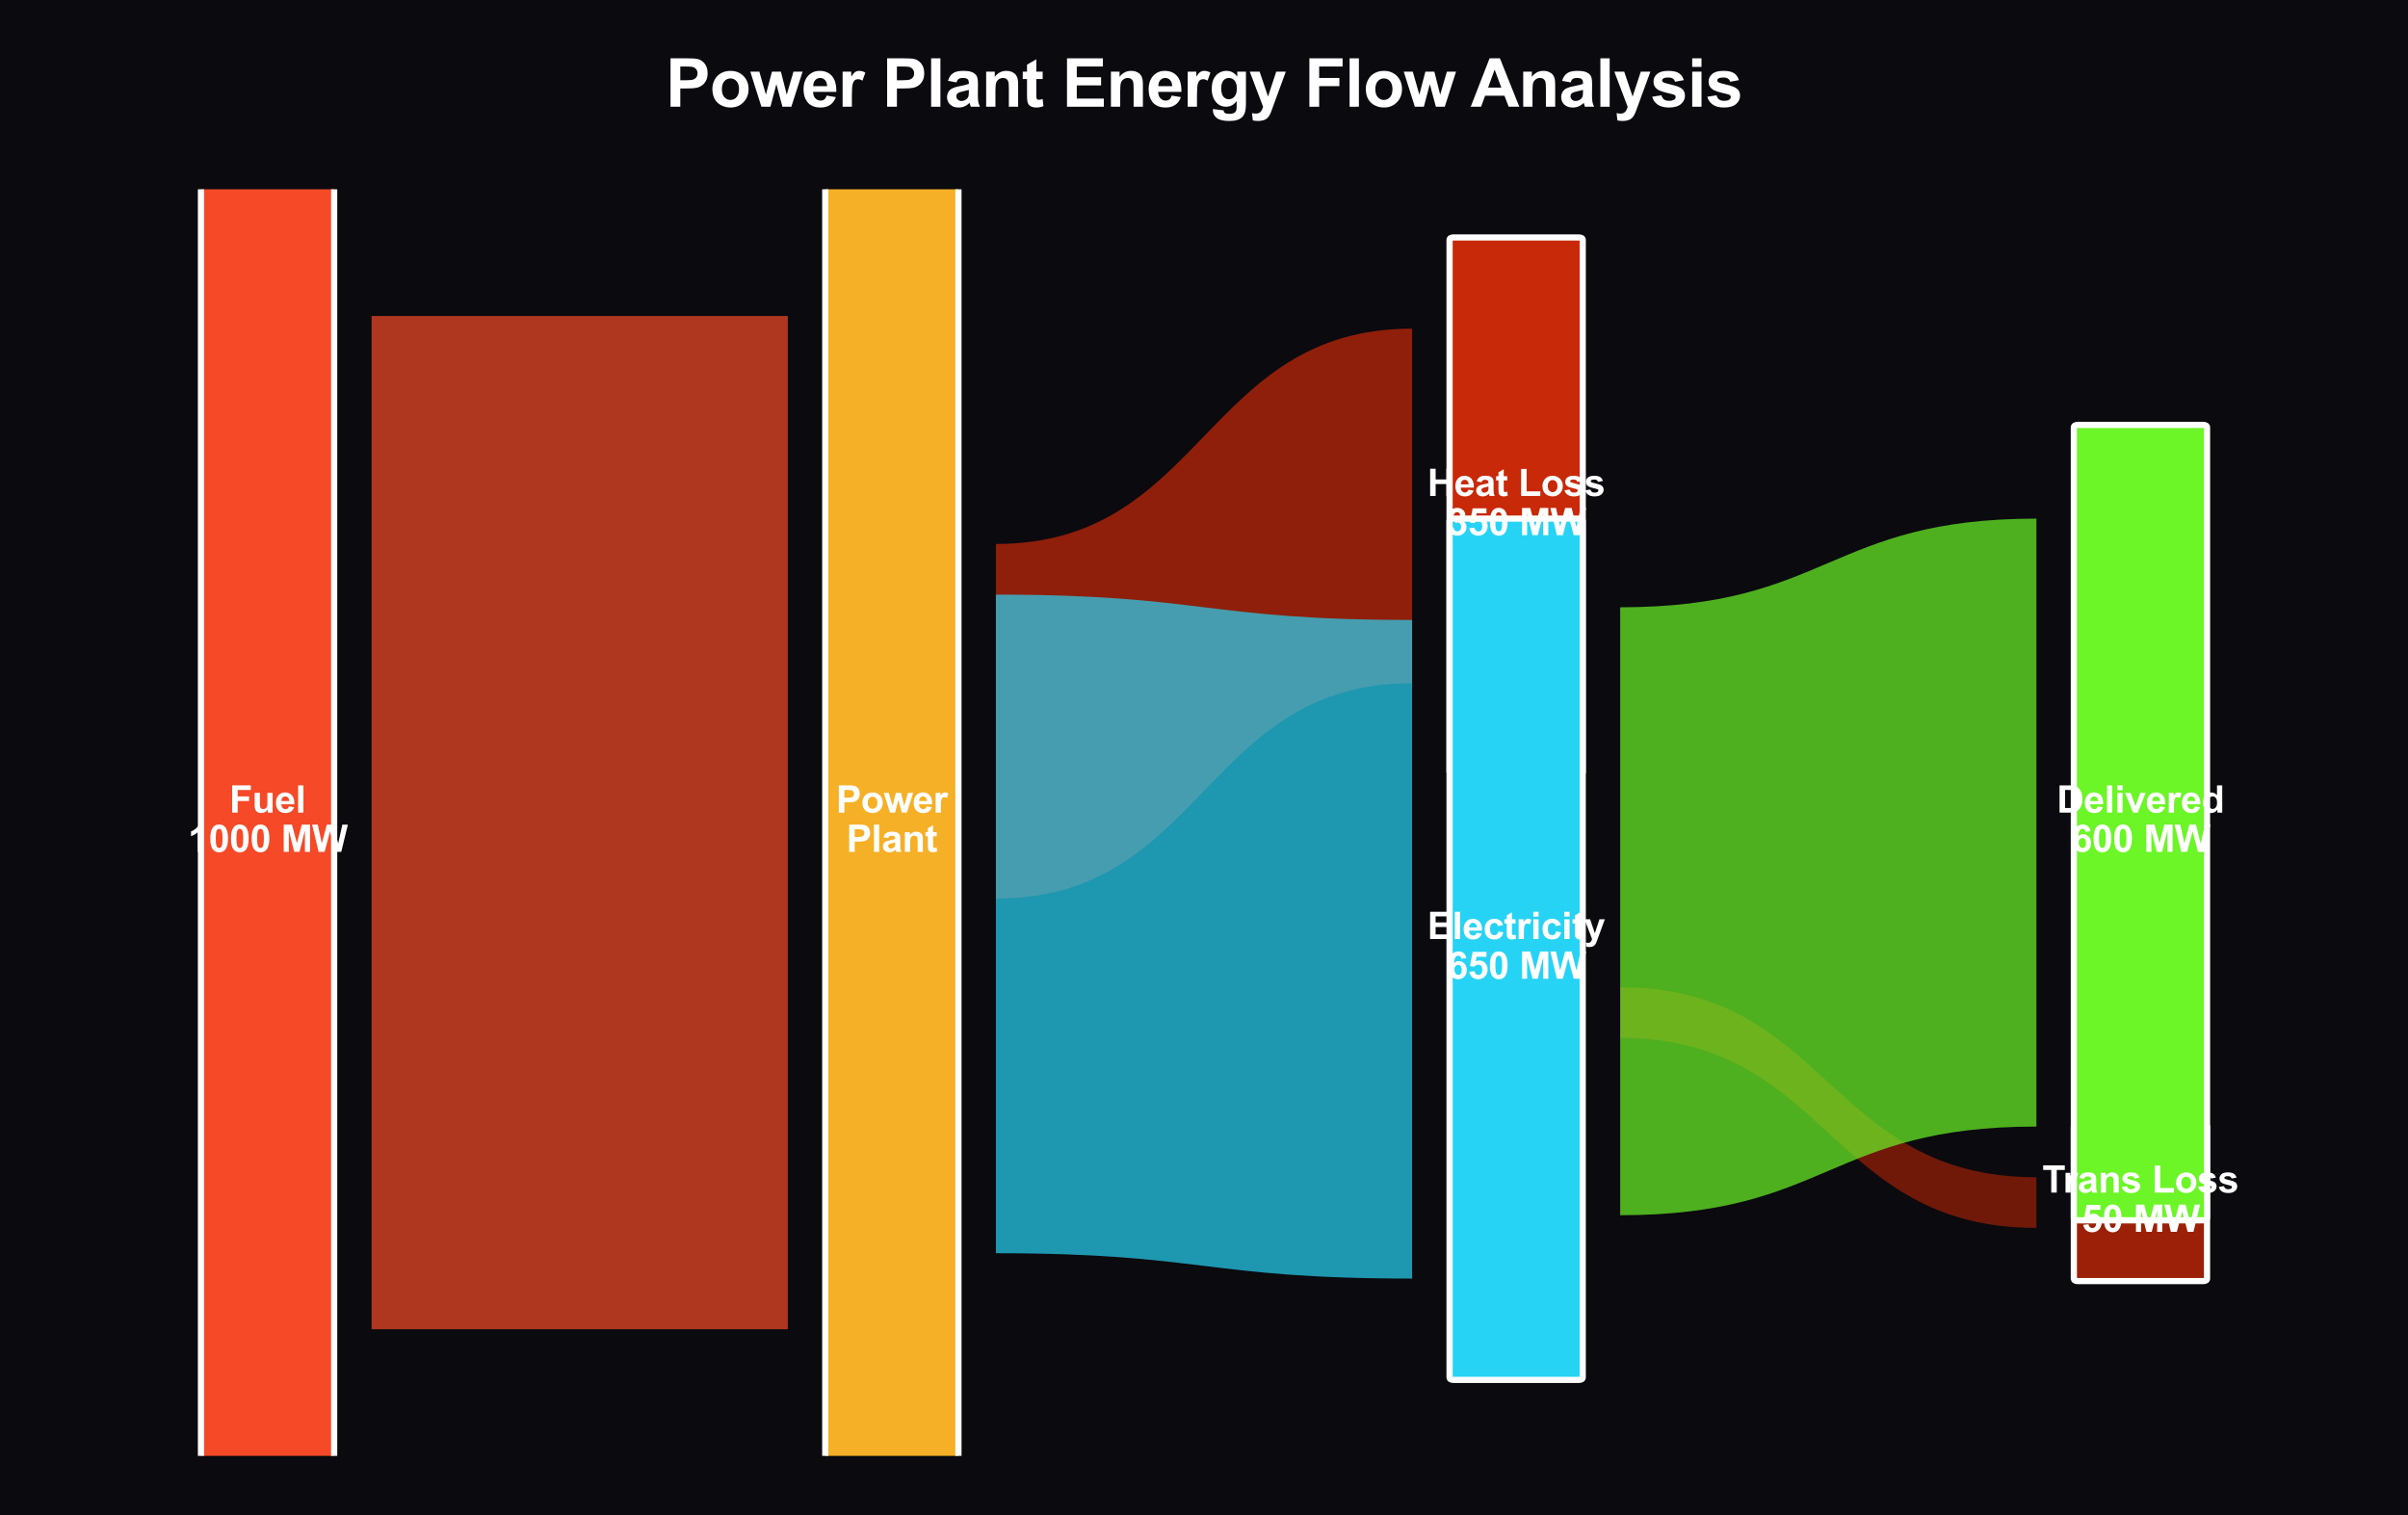
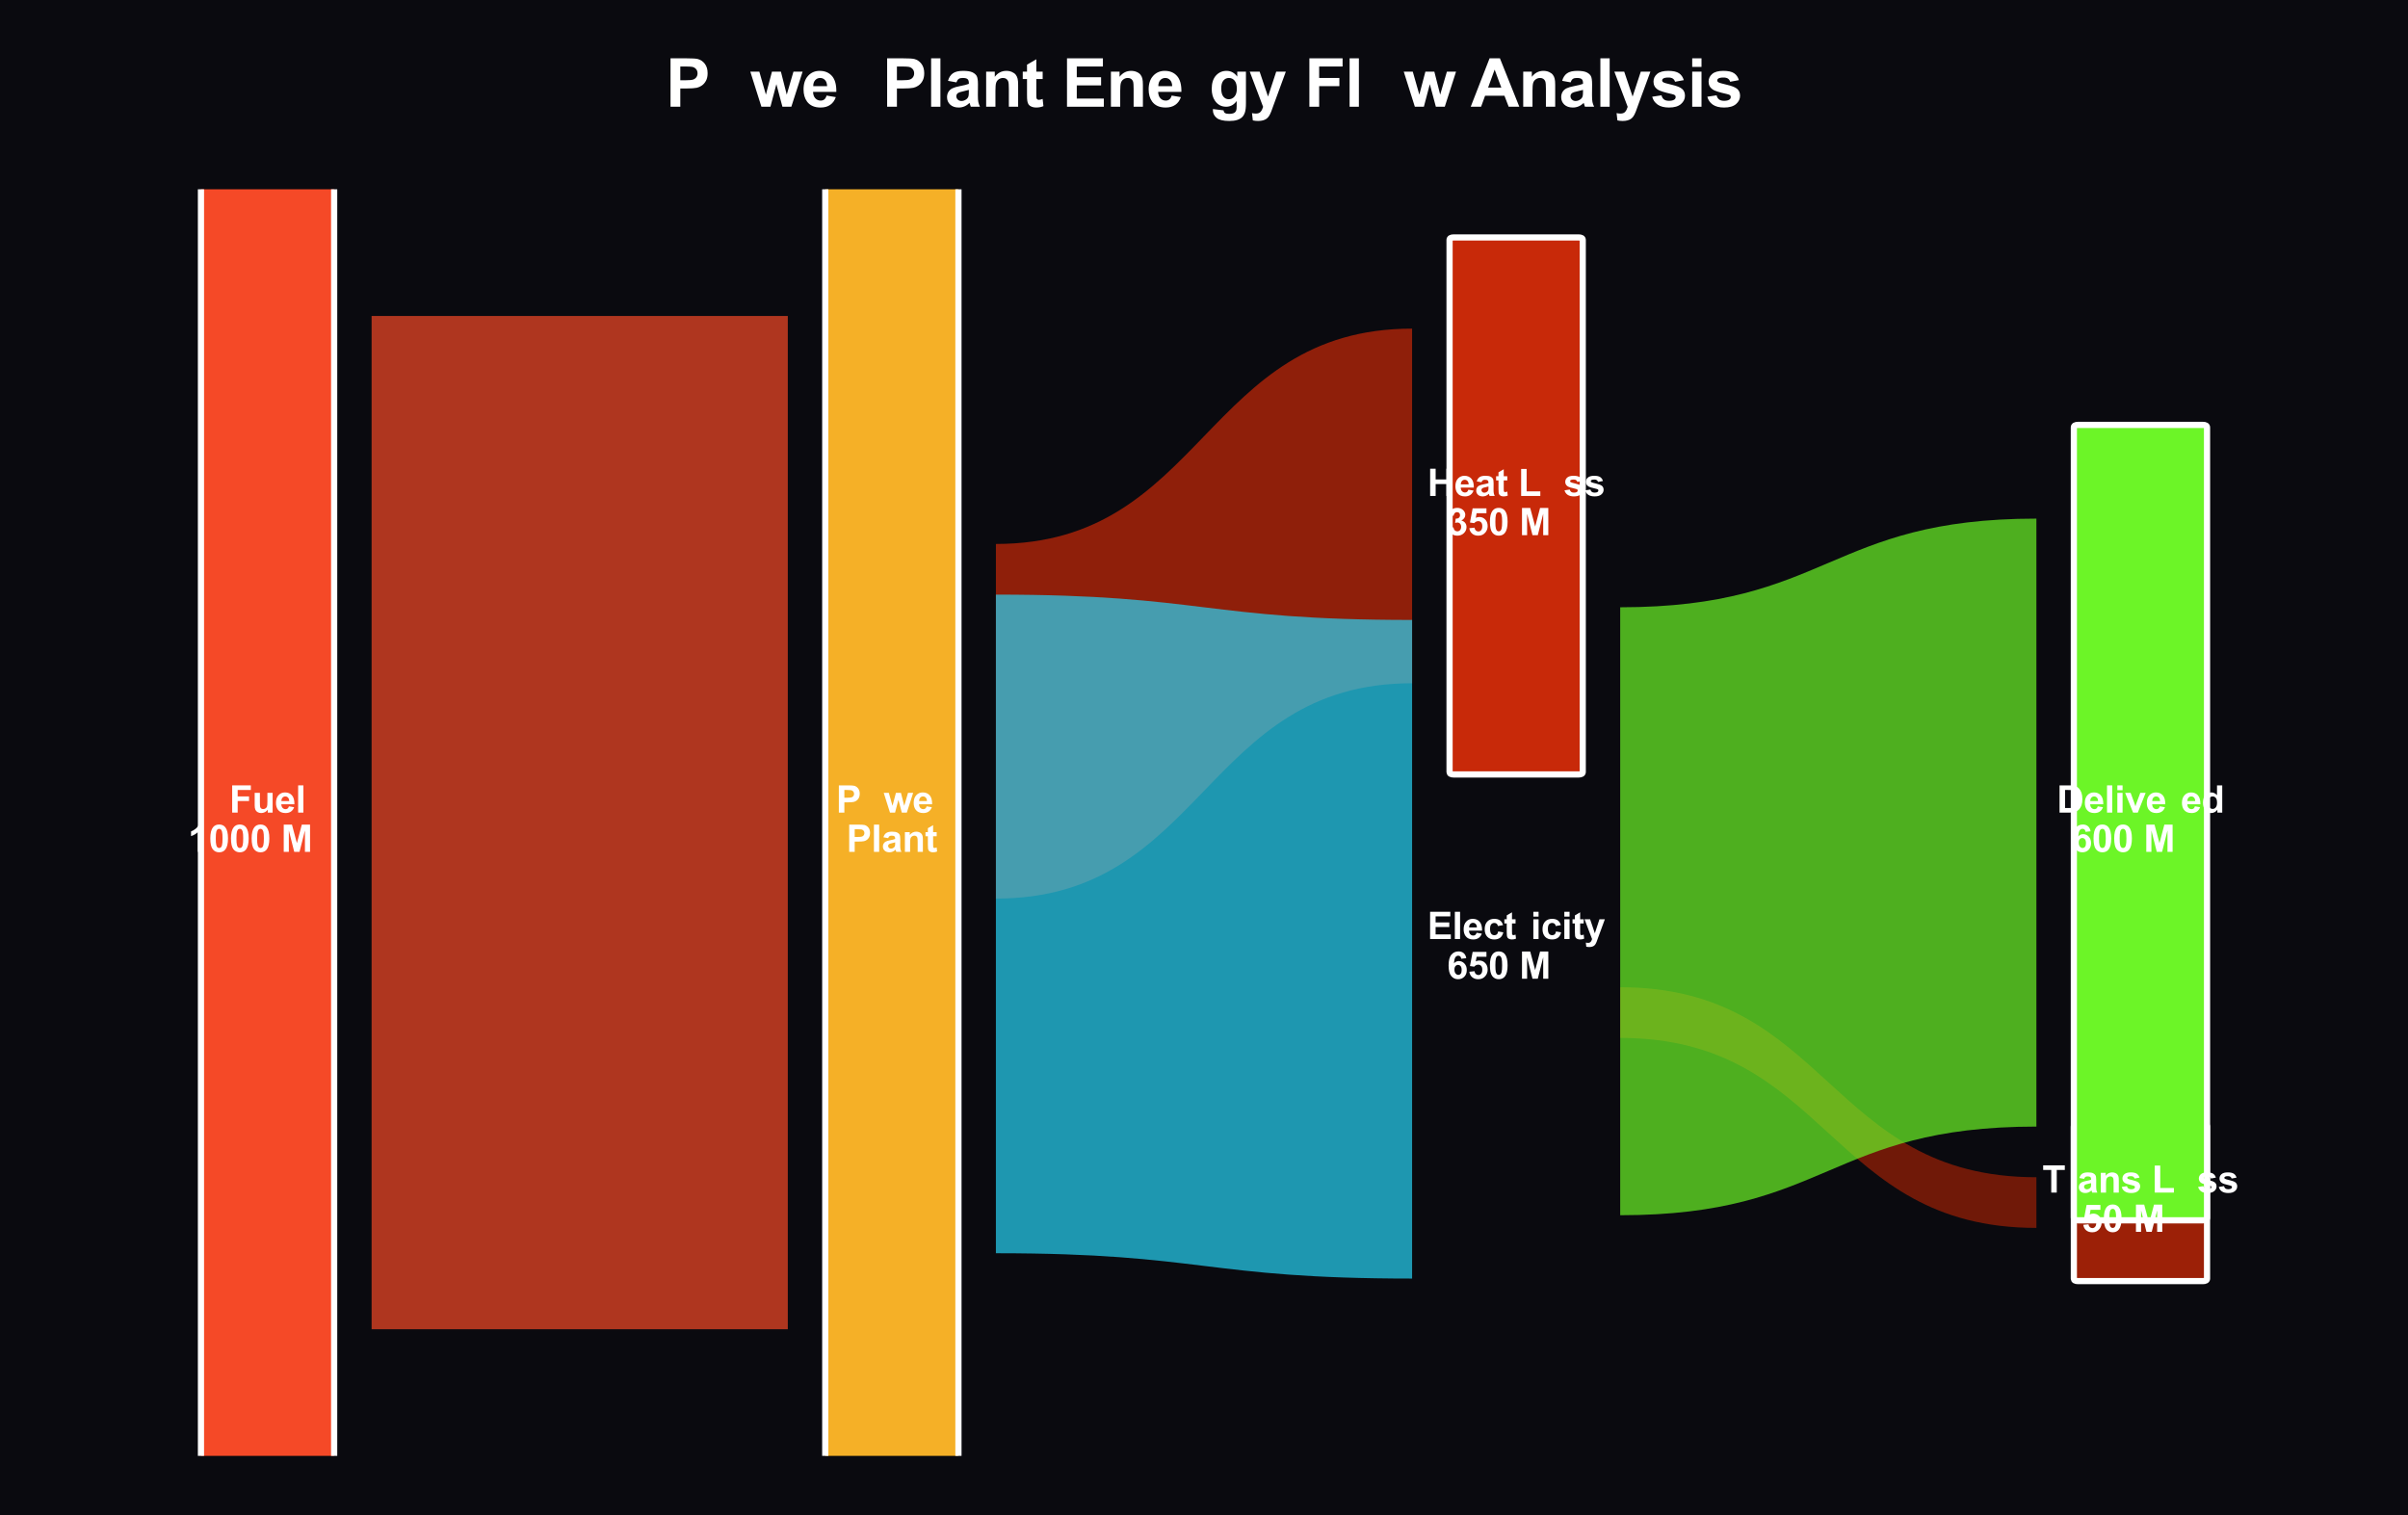
<svg xmlns="http://www.w3.org/2000/svg" xmlns:xlink="http://www.w3.org/1999/xlink" viewBox="0 0 583.2 367.031" version="1.1">
  <defs>
    <style type="text/css">*{stroke-linejoin: round; stroke-linecap: butt}</style>
  </defs>
  <g id="figure_1">
    <g id="patch_1">
      <path d="M 0 367.031  L 583.2 367.031  L 583.2 0  L 0 0  z " style="fill: #0a0a0f" />
    </g>
    <g id="axes_1">
      <g id="patch_2">
        <path d="M 90 76.53  C 140.4 76.53 140.4 76.53 190.8 76.53  L 190.8 321.953  C 140.4 321.953 140.4 321.953 90 321.953  z " clip-path="url(#pa8c712c3ca)" style="fill: #f54927; opacity: 0.7" />
      </g>
      <g id="patch_3">
        <path d="M 241.2 131.751  C 291.6 131.751 291.6 79.598 342 79.598  L 342 165.496  C 291.6 165.496 291.6 217.649 241.2 217.649  z " clip-path="url(#pa8c712c3ca)" style="fill: #c82909; opacity: 0.7" />
      </g>
      <g id="patch_4">
        <path d="M 241.2 144.022  C 291.6 144.022 291.6 150.157 342 150.157  L 342 309.682  C 291.6 309.682 291.6 303.547 241.2 303.547  z " clip-path="url(#pa8c712c3ca)" style="fill: #27d3f5; opacity: 0.7" />
      </g>
      <g id="patch_5">
        <path d="M 392.4 239.123  C 442.8 239.123 442.8 285.14 493.2 285.14  L 493.2 297.411  C 442.8 297.411 442.8 251.394 392.4 251.394  z " clip-path="url(#pa8c712c3ca)" style="fill: #9c2007; opacity: 0.7" />
      </g>
      <g id="patch_6">
        <path d="M 392.4 147.089  C 442.8 147.089 442.8 125.615 493.2 125.615  L 493.2 272.869  C 442.8 272.869 442.8 294.343 392.4 294.343  z " clip-path="url(#pa8c712c3ca)" style="fill: #6cf527; opacity: 0.7" />
      </g>
      <g id="patch_7">
        <path d="M 49.68 359.38  L 79.92 359.38  Q 80.928 359.38 80.928 358.767  L 80.928 39.717  Q 80.928 39.103 79.92 39.103  L 49.68 39.103  Q 48.672 39.103 48.672 39.717  L 48.672 358.767  Q 48.672 359.38 49.68 359.38  z " clip-path="url(#pa8c712c3ca)" style="fill: #f54927; stroke: #ffffff; stroke-width: 1.5; stroke-linejoin: miter" />
      </g>
      <g id="patch_8">
        <path d="M 200.88 359.38  L 231.12 359.38  Q 232.128 359.38 232.128 358.767  L 232.128 39.717  Q 232.128 39.103 231.12 39.103  L 200.88 39.103  Q 199.872 39.103 199.872 39.717  L 199.872 358.767  Q 199.872 359.38 200.88 359.38  z " clip-path="url(#pa8c712c3ca)" style="fill: #f5b027; stroke: #ffffff; stroke-width: 1.5; stroke-linejoin: miter" />
      </g>
      <g id="patch_9">
        <path d="M 352.08 187.584  L 382.32 187.584  Q 383.328 187.584 383.328 186.971  L 383.328 58.124  Q 383.328 57.51 382.32 57.51  L 352.08 57.51  Q 351.072 57.51 351.072 58.124  L 351.072 186.971  Q 351.072 187.584 352.08 187.584  z " clip-path="url(#pa8c712c3ca)" style="fill: #c82909; stroke: #ffffff; stroke-width: 1.5; stroke-linejoin: miter" />
      </g>
      <g id="patch_10">
-         <path d="M 352.08 334.225  L 382.32 334.225  Q 383.328 334.225 383.328 333.611  L 383.328 126.229  Q 383.328 125.615 382.32 125.615  L 352.08 125.615  Q 351.072 125.615 351.072 126.229  L 351.072 333.611  Q 351.072 334.225 352.08 334.225  z " clip-path="url(#pa8c712c3ca)" style="fill: #27d3f5; stroke: #ffffff; stroke-width: 1.5; stroke-linejoin: miter" />
-       </g>
+         </g>
      <g id="patch_11">
        <path d="M 503.28 310.296  L 533.52 310.296  Q 534.528 310.296 534.528 309.682  L 534.528 272.869  Q 534.528 272.255 533.52 272.255  L 503.28 272.255  Q 502.272 272.255 502.272 272.869  L 502.272 309.682  Q 502.272 310.296 503.28 310.296  z " clip-path="url(#pa8c712c3ca)" style="fill: #9c2007; stroke: #ffffff; stroke-width: 1.5; stroke-linejoin: miter" />
      </g>
      <g id="patch_12">
        <path d="M 503.28 295.57  L 533.52 295.57  Q 534.528 295.57 534.528 294.957  L 534.528 103.527  Q 534.528 102.913 533.52 102.913  L 503.28 102.913  Q 502.272 102.913 502.272 103.527  L 502.272 294.957  Q 502.272 295.57 503.28 295.57  z " clip-path="url(#pa8c712c3ca)" style="fill: #6cf527; stroke: #ffffff; stroke-width: 1.5; stroke-linejoin: miter" />
      </g>
      <g id="text_1">
        <g style="fill: #ffffff" transform="translate(55.55 196.822) scale(0.09 -0.09)">
          <defs>
            <path id="Arial-BoldMT-46" d="M 472 0  L 472 4581  L 3613 4581  L 3613 3806  L 1397 3806  L 1397 2722  L 3309 2722  L 3309 1947  L 1397 1947  L 1397 0  L 472 0  z " transform="scale(0.016)" />
            <path id="Arial-BoldMT-75" d="M 2644 0  L 2644 497  Q 2463 231 2167 78  Q 1872 -75 1544 -75  Q 1209 -75 943 72  Q 678 219 559 484  Q 441 750 441 1219  L 441 3319  L 1319 3319  L 1319 1794  Q 1319 1094 1367 936  Q 1416 778 1544 686  Q 1672 594 1869 594  Q 2094 594 2272 717  Q 2450 841 2515 1023  Q 2581 1206 2581 1919  L 2581 3319  L 3459 3319  L 3459 0  L 2644 0  z " transform="scale(0.016)" />
            <path id="Arial-BoldMT-65" d="M 2381 1056  L 3256 909  Q 3088 428 2723 176  Q 2359 -75 1813 -75  Q 947 -75 531 491  Q 203 944 203 1634  Q 203 2459 634 2926  Q 1066 3394 1725 3394  Q 2466 3394 2894 2905  Q 3322 2416 3303 1406  L 1103 1406  Q 1113 1016 1316 798  Q 1519 581 1822 581  Q 2028 581 2168 693  Q 2309 806 2381 1056  z M 2431 1944  Q 2422 2325 2234 2523  Q 2047 2722 1778 2722  Q 1491 2722 1303 2513  Q 1116 2303 1119 1944  L 2431 1944  z " transform="scale(0.016)" />
            <path id="Arial-BoldMT-6c" d="M 459 0  L 459 4581  L 1338 4581  L 1338 0  L 459 0  z " transform="scale(0.016)" />
          </defs>
          <use xlink:href="#Arial-BoldMT-46" />
          <use xlink:href="#Arial-BoldMT-75" transform="translate(61.084 0)" />
          <use xlink:href="#Arial-BoldMT-65" transform="translate(122.168 0)" />
          <use xlink:href="#Arial-BoldMT-6c" transform="translate(177.783 0)" />
        </g>
        <g style="fill: #ffffff" transform="translate(45.544 206.328) scale(0.09 -0.09)">
          <defs>
            <path id="Arial-BoldMT-31" d="M 2519 0  L 1641 0  L 1641 3309  Q 1159 2859 506 2644  L 506 3441  Q 850 3553 1253 3867  Q 1656 4181 1806 4600  L 2519 4600  L 2519 0  z " transform="scale(0.016)" />
            <path id="Arial-BoldMT-30" d="M 1756 4600  Q 2422 4600 2797 4125  Q 3244 3563 3244 2259  Q 3244 959 2794 391  Q 2422 -78 1756 -78  Q 1088 -78 678 436  Q 269 950 269 2269  Q 269 3563 719 4131  Q 1091 4600 1756 4600  z M 1756 3872  Q 1597 3872 1472 3770  Q 1347 3669 1278 3406  Q 1188 3066 1188 2259  Q 1188 1453 1269 1151  Q 1350 850 1473 750  Q 1597 650 1756 650  Q 1916 650 2041 751  Q 2166 853 2234 1116  Q 2325 1453 2325 2259  Q 2325 3066 2244 3367  Q 2163 3669 2039 3770  Q 1916 3872 1756 3872  z " transform="scale(0.016)" />
            <path id="Arial-BoldMT-20" transform="scale(0.016)" />
            <path id="Arial-BoldMT-4d" d="M 453 0  L 453 4581  L 1838 4581  L 2669 1456  L 3491 4581  L 4878 4581  L 4878 0  L 4019 0  L 4019 3606  L 3109 0  L 2219 0  L 1313 3606  L 1313 0  L 453 0  z " transform="scale(0.016)" />
-             <path id="Arial-BoldMT-57" d="M 1116 0  L 22 4581  L 969 4581  L 1659 1434  L 2497 4581  L 3597 4581  L 4400 1381  L 5103 4581  L 6034 4581  L 4922 0  L 3941 0  L 3028 3425  L 2119 0  L 1116 0  z " transform="scale(0.016)" />
          </defs>
          <use xlink:href="#Arial-BoldMT-31" />
          <use xlink:href="#Arial-BoldMT-30" transform="translate(55.615 0)" />
          <use xlink:href="#Arial-BoldMT-30" transform="translate(111.23 0)" />
          <use xlink:href="#Arial-BoldMT-30" transform="translate(166.846 0)" />
          <use xlink:href="#Arial-BoldMT-20" transform="translate(222.461 0)" />
          <use xlink:href="#Arial-BoldMT-4d" transform="translate(250.244 0)" />
          <use xlink:href="#Arial-BoldMT-57" transform="translate(333.545 0)" />
        </g>
      </g>
      <g id="text_2">
        <g style="fill: #ffffff" transform="translate(202.496 196.822) scale(0.09 -0.09)">
          <defs>
            <path id="Arial-BoldMT-50" d="M 466 0  L 466 4581  L 1950 4581  Q 2794 4581 3050 4513  Q 3444 4409 3709 4064  Q 3975 3719 3975 3172  Q 3975 2750 3822 2462  Q 3669 2175 3433 2011  Q 3197 1847 2953 1794  Q 2622 1728 1994 1728  L 1391 1728  L 1391 0  L 466 0  z M 1391 3806  L 1391 2506  L 1897 2506  Q 2444 2506 2628 2578  Q 2813 2650 2917 2803  Q 3022 2956 3022 3159  Q 3022 3409 2875 3571  Q 2728 3734 2503 3775  Q 2338 3806 1838 3806  L 1391 3806  z " transform="scale(0.016)" />
-             <path id="Arial-BoldMT-6f" d="M 256 1706  Q 256 2144 472 2553  Q 688 2963 1083 3178  Q 1478 3394 1966 3394  Q 2719 3394 3200 2905  Q 3681 2416 3681 1669  Q 3681 916 3195 420  Q 2709 -75 1972 -75  Q 1516 -75 1102 131  Q 688 338 472 736  Q 256 1134 256 1706  z M 1156 1659  Q 1156 1166 1390 903  Q 1625 641 1969 641  Q 2313 641 2545 903  Q 2778 1166 2778 1666  Q 2778 2153 2545 2415  Q 2313 2678 1969 2678  Q 1625 2678 1390 2415  Q 1156 2153 1156 1659  z " transform="scale(0.016)" />
            <path id="Arial-BoldMT-77" d="M 1078 0  L 28 3319  L 881 3319  L 1503 1144  L 2075 3319  L 2922 3319  L 3475 1144  L 4109 3319  L 4975 3319  L 3909 0  L 3066 0  L 2494 2134  L 1931 0  L 1078 0  z " transform="scale(0.016)" />
-             <path id="Arial-BoldMT-72" d="M 1300 0  L 422 0  L 422 3319  L 1238 3319  L 1238 2847  Q 1447 3181 1614 3287  Q 1781 3394 1994 3394  Q 2294 3394 2572 3228  L 2300 2463  Q 2078 2606 1888 2606  Q 1703 2606 1575 2504  Q 1447 2403 1373 2137  Q 1300 1872 1300 1025  L 1300 0  z " transform="scale(0.016)" />
          </defs>
          <use xlink:href="#Arial-BoldMT-50" />
          <use xlink:href="#Arial-BoldMT-6f" transform="translate(66.699 0)" />
          <use xlink:href="#Arial-BoldMT-77" transform="translate(127.783 0)" />
          <use xlink:href="#Arial-BoldMT-65" transform="translate(205.566 0)" />
          <use xlink:href="#Arial-BoldMT-72" transform="translate(261.182 0)" />
        </g>
        <g style="fill: #ffffff" transform="translate(204.999 206.328) scale(0.09 -0.09)">
          <defs>
            <path id="Arial-BoldMT-61" d="M 1116 2306  L 319 2450  Q 453 2931 781 3162  Q 1109 3394 1756 3394  Q 2344 3394 2631 3255  Q 2919 3116 3036 2902  Q 3153 2688 3153 2116  L 3144 1091  Q 3144 653 3186 445  Q 3228 238 3344 0  L 2475 0  Q 2441 88 2391 259  Q 2369 338 2359 363  Q 2134 144 1878 34  Q 1622 -75 1331 -75  Q 819 -75 523 203  Q 228 481 228 906  Q 228 1188 362 1408  Q 497 1628 739 1745  Q 981 1863 1438 1950  Q 2053 2066 2291 2166  L 2291 2253  Q 2291 2506 2166 2614  Q 2041 2722 1694 2722  Q 1459 2722 1328 2630  Q 1197 2538 1116 2306  z M 2291 1594  Q 2122 1538 1756 1459  Q 1391 1381 1278 1306  Q 1106 1184 1106 997  Q 1106 813 1243 678  Q 1381 544 1594 544  Q 1831 544 2047 700  Q 2206 819 2256 991  Q 2291 1103 2291 1419  L 2291 1594  z " transform="scale(0.016)" />
            <path id="Arial-BoldMT-6e" d="M 3478 0  L 2600 0  L 2600 1694  Q 2600 2231 2544 2389  Q 2488 2547 2361 2634  Q 2234 2722 2056 2722  Q 1828 2722 1647 2597  Q 1466 2472 1398 2265  Q 1331 2059 1331 1503  L 1331 0  L 453 0  L 453 3319  L 1269 3319  L 1269 2831  Q 1703 3394 2363 3394  Q 2653 3394 2893 3289  Q 3134 3184 3257 3021  Q 3381 2859 3429 2653  Q 3478 2447 3478 2063  L 3478 0  z " transform="scale(0.016)" />
            <path id="Arial-BoldMT-74" d="M 1981 3319  L 1981 2619  L 1381 2619  L 1381 1281  Q 1381 875 1398 808  Q 1416 741 1477 697  Q 1538 653 1625 653  Q 1747 653 1978 738  L 2053 56  Q 1747 -75 1359 -75  Q 1122 -75 931 4  Q 741 84 652 211  Q 563 338 528 553  Q 500 706 500 1172  L 500 2619  L 97 2619  L 97 3319  L 500 3319  L 500 3978  L 1381 4491  L 1381 3319  L 1981 3319  z " transform="scale(0.016)" />
          </defs>
          <use xlink:href="#Arial-BoldMT-50" />
          <use xlink:href="#Arial-BoldMT-6c" transform="translate(66.699 0)" />
          <use xlink:href="#Arial-BoldMT-61" transform="translate(94.482 0)" />
          <use xlink:href="#Arial-BoldMT-6e" transform="translate(150.098 0)" />
          <use xlink:href="#Arial-BoldMT-74" transform="translate(211.182 0)" />
        </g>
      </g>
      <g id="text_3">
        <g style="fill: #ffffff" transform="translate(345.695 120.127) scale(0.09 -0.09)">
          <defs>
            <path id="Arial-BoldMT-48" d="M 469 0  L 469 4581  L 1394 4581  L 1394 2778  L 3206 2778  L 3206 4581  L 4131 4581  L 4131 0  L 3206 0  L 3206 2003  L 1394 2003  L 1394 0  L 469 0  z " transform="scale(0.016)" />
            <path id="Arial-BoldMT-4c" d="M 491 0  L 491 4544  L 1416 4544  L 1416 772  L 3716 772  L 3716 0  L 491 0  z " transform="scale(0.016)" />
            <path id="Arial-BoldMT-73" d="M 150 947  L 1031 1081  Q 1088 825 1259 692  Q 1431 559 1741 559  Q 2081 559 2253 684  Q 2369 772 2369 919  Q 2369 1019 2306 1084  Q 2241 1147 2013 1200  Q 950 1434 666 1628  Q 272 1897 272 2375  Q 272 2806 612 3100  Q 953 3394 1669 3394  Q 2350 3394 2681 3172  Q 3013 2950 3138 2516  L 2309 2363  Q 2256 2556 2107 2659  Q 1959 2763 1684 2763  Q 1338 2763 1188 2666  Q 1088 2597 1088 2488  Q 1088 2394 1175 2328  Q 1294 2241 1995 2081  Q 2697 1922 2975 1691  Q 3250 1456 3250 1038  Q 3250 581 2869 253  Q 2488 -75 1741 -75  Q 1063 -75 667 200  Q 272 475 150 947  z " transform="scale(0.016)" />
          </defs>
          <use xlink:href="#Arial-BoldMT-48" />
          <use xlink:href="#Arial-BoldMT-65" transform="translate(72.217 0)" />
          <use xlink:href="#Arial-BoldMT-61" transform="translate(127.832 0)" />
          <use xlink:href="#Arial-BoldMT-74" transform="translate(183.447 0)" />
          <use xlink:href="#Arial-BoldMT-20" transform="translate(216.748 0)" />
          <use xlink:href="#Arial-BoldMT-4c" transform="translate(244.531 0)" />
          <use xlink:href="#Arial-BoldMT-6f" transform="translate(305.615 0)" />
          <use xlink:href="#Arial-BoldMT-73" transform="translate(366.699 0)" />
          <use xlink:href="#Arial-BoldMT-73" transform="translate(422.314 0)" />
        </g>
        <g style="fill: #ffffff" transform="translate(350.447 129.633) scale(0.09 -0.09)">
          <defs>
            <path id="Arial-BoldMT-33" d="M 241 1216  L 1091 1319  Q 1131 994 1309 822  Q 1488 650 1741 650  Q 2013 650 2198 856  Q 2384 1063 2384 1413  Q 2384 1744 2206 1937  Q 2028 2131 1772 2131  Q 1603 2131 1369 2066  L 1466 2781  Q 1822 2772 2009 2936  Q 2197 3100 2197 3372  Q 2197 3603 2059 3740  Q 1922 3878 1694 3878  Q 1469 3878 1309 3722  Q 1150 3566 1116 3266  L 306 3403  Q 391 3819 561 4067  Q 731 4316 1036 4458  Q 1341 4600 1719 4600  Q 2366 4600 2756 4188  Q 3078 3850 3078 3425  Q 3078 2822 2419 2463  Q 2813 2378 3048 2084  Q 3284 1791 3284 1375  Q 3284 772 2843 347  Q 2403 -78 1747 -78  Q 1125 -78 715 280  Q 306 638 241 1216  z " transform="scale(0.016)" />
            <path id="Arial-BoldMT-35" d="M 284 1178  L 1159 1269  Q 1197 972 1381 798  Q 1566 625 1806 625  Q 2081 625 2272 848  Q 2463 1072 2463 1522  Q 2463 1944 2273 2155  Q 2084 2366 1781 2366  Q 1403 2366 1103 2031  L 391 2134  L 841 4519  L 3163 4519  L 3163 3697  L 1506 3697  L 1369 2919  Q 1663 3066 1969 3066  Q 2553 3066 2959 2641  Q 3366 2216 3366 1538  Q 3366 972 3038 528  Q 2591 -78 1797 -78  Q 1163 -78 763 262  Q 363 603 284 1178  z " transform="scale(0.016)" />
          </defs>
          <use xlink:href="#Arial-BoldMT-33" />
          <use xlink:href="#Arial-BoldMT-35" transform="translate(55.615 0)" />
          <use xlink:href="#Arial-BoldMT-30" transform="translate(111.23 0)" />
          <use xlink:href="#Arial-BoldMT-20" transform="translate(166.846 0)" />
          <use xlink:href="#Arial-BoldMT-4d" transform="translate(194.629 0)" />
          <use xlink:href="#Arial-BoldMT-57" transform="translate(277.93 0)" />
        </g>
      </g>
      <g id="text_4">
        <g style="fill: #ffffff" transform="translate(345.69 227.44) scale(0.09 -0.09)">
          <defs>
            <path id="Arial-BoldMT-45" d="M 466 0  L 466 4581  L 3863 4581  L 3863 3806  L 1391 3806  L 1391 2791  L 3691 2791  L 3691 2019  L 1391 2019  L 1391 772  L 3950 772  L 3950 0  L 466 0  z " transform="scale(0.016)" />
            <path id="Arial-BoldMT-63" d="M 3353 2338  L 2488 2181  Q 2444 2441 2289 2572  Q 2134 2703 1888 2703  Q 1559 2703 1364 2476  Q 1169 2250 1169 1719  Q 1169 1128 1367 884  Q 1566 641 1900 641  Q 2150 641 2309 783  Q 2469 925 2534 1272  L 3397 1125  Q 3263 531 2881 228  Q 2500 -75 1859 -75  Q 1131 -75 698 384  Q 266 844 266 1656  Q 266 2478 700 2936  Q 1134 3394 1875 3394  Q 2481 3394 2839 3133  Q 3197 2872 3353 2338  z " transform="scale(0.016)" />
            <path id="Arial-BoldMT-69" d="M 459 3769  L 459 4581  L 1338 4581  L 1338 3769  L 459 3769  z M 459 0  L 459 3319  L 1338 3319  L 1338 0  L 459 0  z " transform="scale(0.016)" />
            <path id="Arial-BoldMT-79" d="M 44 3319  L 978 3319  L 1772 963  L 2547 3319  L 3456 3319  L 2284 125  L 2075 -453  Q 1959 -744 1854 -897  Q 1750 -1050 1614 -1145  Q 1478 -1241 1279 -1294  Q 1081 -1347 831 -1347  Q 578 -1347 334 -1294  L 256 -606  Q 463 -647 628 -647  Q 934 -647 1081 -467  Q 1228 -288 1306 -9  L 44 3319  z " transform="scale(0.016)" />
          </defs>
          <use xlink:href="#Arial-BoldMT-45" />
          <use xlink:href="#Arial-BoldMT-6c" transform="translate(66.699 0)" />
          <use xlink:href="#Arial-BoldMT-65" transform="translate(94.482 0)" />
          <use xlink:href="#Arial-BoldMT-63" transform="translate(150.098 0)" />
          <use xlink:href="#Arial-BoldMT-74" transform="translate(205.713 0)" />
          <use xlink:href="#Arial-BoldMT-72" transform="translate(239.014 0)" />
          <use xlink:href="#Arial-BoldMT-69" transform="translate(277.93 0)" />
          <use xlink:href="#Arial-BoldMT-63" transform="translate(305.713 0)" />
          <use xlink:href="#Arial-BoldMT-69" transform="translate(361.328 0)" />
          <use xlink:href="#Arial-BoldMT-74" transform="translate(389.111 0)" />
          <use xlink:href="#Arial-BoldMT-79" transform="translate(422.412 0)" />
        </g>
        <g style="fill: #ffffff" transform="translate(350.447 237.065) scale(0.09 -0.09)">
          <defs>
            <path id="Arial-BoldMT-36" d="M 3247 3459  L 2397 3366  Q 2366 3628 2234 3753  Q 2103 3878 1894 3878  Q 1616 3878 1423 3628  Q 1231 3378 1181 2588  Q 1509 2975 1997 2975  Q 2547 2975 2939 2556  Q 3331 2138 3331 1475  Q 3331 772 2918 347  Q 2506 -78 1859 -78  Q 1166 -78 719 461  Q 272 1000 272 2228  Q 272 3488 737 4044  Q 1203 4600 1947 4600  Q 2469 4600 2811 4308  Q 3153 4016 3247 3459  z M 1256 1544  Q 1256 1116 1453 883  Q 1650 650 1903 650  Q 2147 650 2309 840  Q 2472 1031 2472 1466  Q 2472 1913 2297 2120  Q 2122 2328 1859 2328  Q 1606 2328 1431 2129  Q 1256 1931 1256 1544  z " transform="scale(0.016)" />
          </defs>
          <use xlink:href="#Arial-BoldMT-36" />
          <use xlink:href="#Arial-BoldMT-35" transform="translate(55.615 0)" />
          <use xlink:href="#Arial-BoldMT-30" transform="translate(111.23 0)" />
          <use xlink:href="#Arial-BoldMT-20" transform="translate(166.846 0)" />
          <use xlink:href="#Arial-BoldMT-4d" transform="translate(194.629 0)" />
          <use xlink:href="#Arial-BoldMT-57" transform="translate(277.93 0)" />
        </g>
      </g>
      <g id="text_5">
        <g style="fill: #ffffff" transform="translate(494.642 288.855) scale(0.09 -0.09)">
          <defs>
            <path id="Arial-BoldMT-54" d="M 1497 0  L 1497 3806  L 138 3806  L 138 4581  L 3778 4581  L 3778 3806  L 2422 3806  L 2422 0  L 1497 0  z " transform="scale(0.016)" />
          </defs>
          <use xlink:href="#Arial-BoldMT-54" />
          <use xlink:href="#Arial-BoldMT-72" transform="translate(55.584 0)" />
          <use xlink:href="#Arial-BoldMT-61" transform="translate(94.5 0)" />
          <use xlink:href="#Arial-BoldMT-6e" transform="translate(150.115 0)" />
          <use xlink:href="#Arial-BoldMT-73" transform="translate(211.199 0)" />
          <use xlink:href="#Arial-BoldMT-20" transform="translate(266.814 0)" />
          <use xlink:href="#Arial-BoldMT-4c" transform="translate(294.598 0)" />
          <use xlink:href="#Arial-BoldMT-6f" transform="translate(355.682 0)" />
          <use xlink:href="#Arial-BoldMT-73" transform="translate(416.766 0)" />
          <use xlink:href="#Arial-BoldMT-73" transform="translate(472.381 0)" />
        </g>
        <g style="fill: #ffffff" transform="translate(504.149 298.362) scale(0.09 -0.09)">
          <use xlink:href="#Arial-BoldMT-35" />
          <use xlink:href="#Arial-BoldMT-30" transform="translate(55.615 0)" />
          <use xlink:href="#Arial-BoldMT-20" transform="translate(111.23 0)" />
          <use xlink:href="#Arial-BoldMT-4d" transform="translate(139.014 0)" />
          <use xlink:href="#Arial-BoldMT-57" transform="translate(222.314 0)" />
        </g>
      </g>
      <g id="text_6">
        <g style="fill: #ffffff" transform="translate(498.14 196.822) scale(0.09 -0.09)">
          <defs>
            <path id="Arial-BoldMT-44" d="M 463 4581  L 2153 4581  Q 2725 4581 3025 4494  Q 3428 4375 3715 4072  Q 4003 3769 4153 3330  Q 4303 2891 4303 2247  Q 4303 1681 4163 1272  Q 3991 772 3672 463  Q 3431 228 3022 97  Q 2716 0 2203 0  L 463 0  L 463 4581  z M 1388 3806  L 1388 772  L 2078 772  Q 2466 772 2638 816  Q 2863 872 3011 1006  Q 3159 1141 3253 1448  Q 3347 1756 3347 2288  Q 3347 2819 3253 3103  Q 3159 3388 2990 3547  Q 2822 3706 2563 3763  Q 2369 3806 1803 3806  L 1388 3806  z " transform="scale(0.016)" />
            <path id="Arial-BoldMT-76" d="M 1372 0  L 34 3319  L 956 3319  L 1581 1625  L 1763 1059  Q 1834 1275 1853 1344  Q 1897 1484 1947 1625  L 2578 3319  L 3481 3319  L 2163 0  L 1372 0  z " transform="scale(0.016)" />
            <path id="Arial-BoldMT-64" d="M 3503 0  L 2688 0  L 2688 488  Q 2484 203 2207 64  Q 1931 -75 1650 -75  Q 1078 -75 670 386  Q 263 847 263 1672  Q 263 2516 659 2955  Q 1056 3394 1663 3394  Q 2219 3394 2625 2931  L 2625 4581  L 3503 4581  L 3503 0  z M 1159 1731  Q 1159 1200 1306 963  Q 1519 619 1900 619  Q 2203 619 2415 876  Q 2628 1134 2628 1647  Q 2628 2219 2422 2470  Q 2216 2722 1894 2722  Q 1581 2722 1370 2473  Q 1159 2225 1159 1731  z " transform="scale(0.016)" />
          </defs>
          <use xlink:href="#Arial-BoldMT-44" />
          <use xlink:href="#Arial-BoldMT-65" transform="translate(72.217 0)" />
          <use xlink:href="#Arial-BoldMT-6c" transform="translate(127.832 0)" />
          <use xlink:href="#Arial-BoldMT-69" transform="translate(155.615 0)" />
          <use xlink:href="#Arial-BoldMT-76" transform="translate(183.398 0)" />
          <use xlink:href="#Arial-BoldMT-65" transform="translate(239.014 0)" />
          <use xlink:href="#Arial-BoldMT-72" transform="translate(294.629 0)" />
          <use xlink:href="#Arial-BoldMT-65" transform="translate(333.545 0)" />
          <use xlink:href="#Arial-BoldMT-64" transform="translate(389.16 0)" />
        </g>
        <g style="fill: #ffffff" transform="translate(501.647 206.328) scale(0.09 -0.09)">
          <use xlink:href="#Arial-BoldMT-36" />
          <use xlink:href="#Arial-BoldMT-30" transform="translate(55.615 0)" />
          <use xlink:href="#Arial-BoldMT-30" transform="translate(111.23 0)" />
          <use xlink:href="#Arial-BoldMT-20" transform="translate(166.846 0)" />
          <use xlink:href="#Arial-BoldMT-4d" transform="translate(194.629 0)" />
          <use xlink:href="#Arial-BoldMT-57" transform="translate(277.93 0)" />
        </g>
      </g>
      <g id="text_7">
        <g style="fill: #ffffff" transform="translate(161.204 25.852) scale(0.16 -0.16)">
          <defs>
            <path id="Arial-BoldMT-67" d="M 378 -219  L 1381 -341  Q 1406 -516 1497 -581  Q 1622 -675 1891 -675  Q 2234 -675 2406 -572  Q 2522 -503 2581 -350  Q 2622 -241 2622 53  L 2622 538  Q 2228 0 1628 0  Q 959 0 569 566  Q 263 1013 263 1678  Q 263 2513 664 2953  Q 1066 3394 1663 3394  Q 2278 3394 2678 2853  L 2678 3319  L 3500 3319  L 3500 341  Q 3500 -247 3403 -537  Q 3306 -828 3131 -993  Q 2956 -1159 2664 -1253  Q 2372 -1347 1925 -1347  Q 1081 -1347 728 -1058  Q 375 -769 375 -325  Q 375 -281 378 -219  z M 1163 1728  Q 1163 1200 1367 954  Q 1572 709 1872 709  Q 2194 709 2416 961  Q 2638 1213 2638 1706  Q 2638 2222 2425 2472  Q 2213 2722 1888 2722  Q 1572 2722 1367 2476  Q 1163 2231 1163 1728  z " transform="scale(0.016)" />
            <path id="Arial-BoldMT-41" d="M 4597 0  L 3591 0  L 3191 1041  L 1359 1041  L 981 0  L 0 0  L 1784 4581  L 2763 4581  L 4597 0  z M 2894 1813  L 2263 3513  L 1644 1813  L 2894 1813  z " transform="scale(0.016)" />
          </defs>
          <use xlink:href="#Arial-BoldMT-50" />
          <use xlink:href="#Arial-BoldMT-6f" transform="translate(66.699 0)" />
          <use xlink:href="#Arial-BoldMT-77" transform="translate(127.783 0)" />
          <use xlink:href="#Arial-BoldMT-65" transform="translate(205.566 0)" />
          <use xlink:href="#Arial-BoldMT-72" transform="translate(261.182 0)" />
          <use xlink:href="#Arial-BoldMT-20" transform="translate(300.098 0)" />
          <use xlink:href="#Arial-BoldMT-50" transform="translate(327.881 0)" />
          <use xlink:href="#Arial-BoldMT-6c" transform="translate(394.58 0)" />
          <use xlink:href="#Arial-BoldMT-61" transform="translate(422.363 0)" />
          <use xlink:href="#Arial-BoldMT-6e" transform="translate(477.979 0)" />
          <use xlink:href="#Arial-BoldMT-74" transform="translate(539.062 0)" />
          <use xlink:href="#Arial-BoldMT-20" transform="translate(572.363 0)" />
          <use xlink:href="#Arial-BoldMT-45" transform="translate(600.146 0)" />
          <use xlink:href="#Arial-BoldMT-6e" transform="translate(666.846 0)" />
          <use xlink:href="#Arial-BoldMT-65" transform="translate(727.93 0)" />
          <use xlink:href="#Arial-BoldMT-72" transform="translate(783.545 0)" />
          <use xlink:href="#Arial-BoldMT-67" transform="translate(822.461 0)" />
          <use xlink:href="#Arial-BoldMT-79" transform="translate(883.545 0)" />
          <use xlink:href="#Arial-BoldMT-20" transform="translate(939.16 0)" />
          <use xlink:href="#Arial-BoldMT-46" transform="translate(966.943 0)" />
          <use xlink:href="#Arial-BoldMT-6c" transform="translate(1028.027 0)" />
          <use xlink:href="#Arial-BoldMT-6f" transform="translate(1055.811 0)" />
          <use xlink:href="#Arial-BoldMT-77" transform="translate(1116.895 0)" />
          <use xlink:href="#Arial-BoldMT-20" transform="translate(1194.678 0)" />
          <use xlink:href="#Arial-BoldMT-41" transform="translate(1218.711 0)" />
          <use xlink:href="#Arial-BoldMT-6e" transform="translate(1290.928 0)" />
          <use xlink:href="#Arial-BoldMT-61" transform="translate(1352.012 0)" />
          <use xlink:href="#Arial-BoldMT-6c" transform="translate(1407.627 0)" />
          <use xlink:href="#Arial-BoldMT-79" transform="translate(1435.41 0)" />
          <use xlink:href="#Arial-BoldMT-73" transform="translate(1491.025 0)" />
          <use xlink:href="#Arial-BoldMT-69" transform="translate(1546.641 0)" />
          <use xlink:href="#Arial-BoldMT-73" transform="translate(1574.424 0)" />
        </g>
      </g>
    </g>
  </g>
  <defs>
    <clipPath id="pa8c712c3ca">
      <rect x="14.4" y="45.852" width="554.4" height="306.779" />
    </clipPath>
  </defs>
</svg>